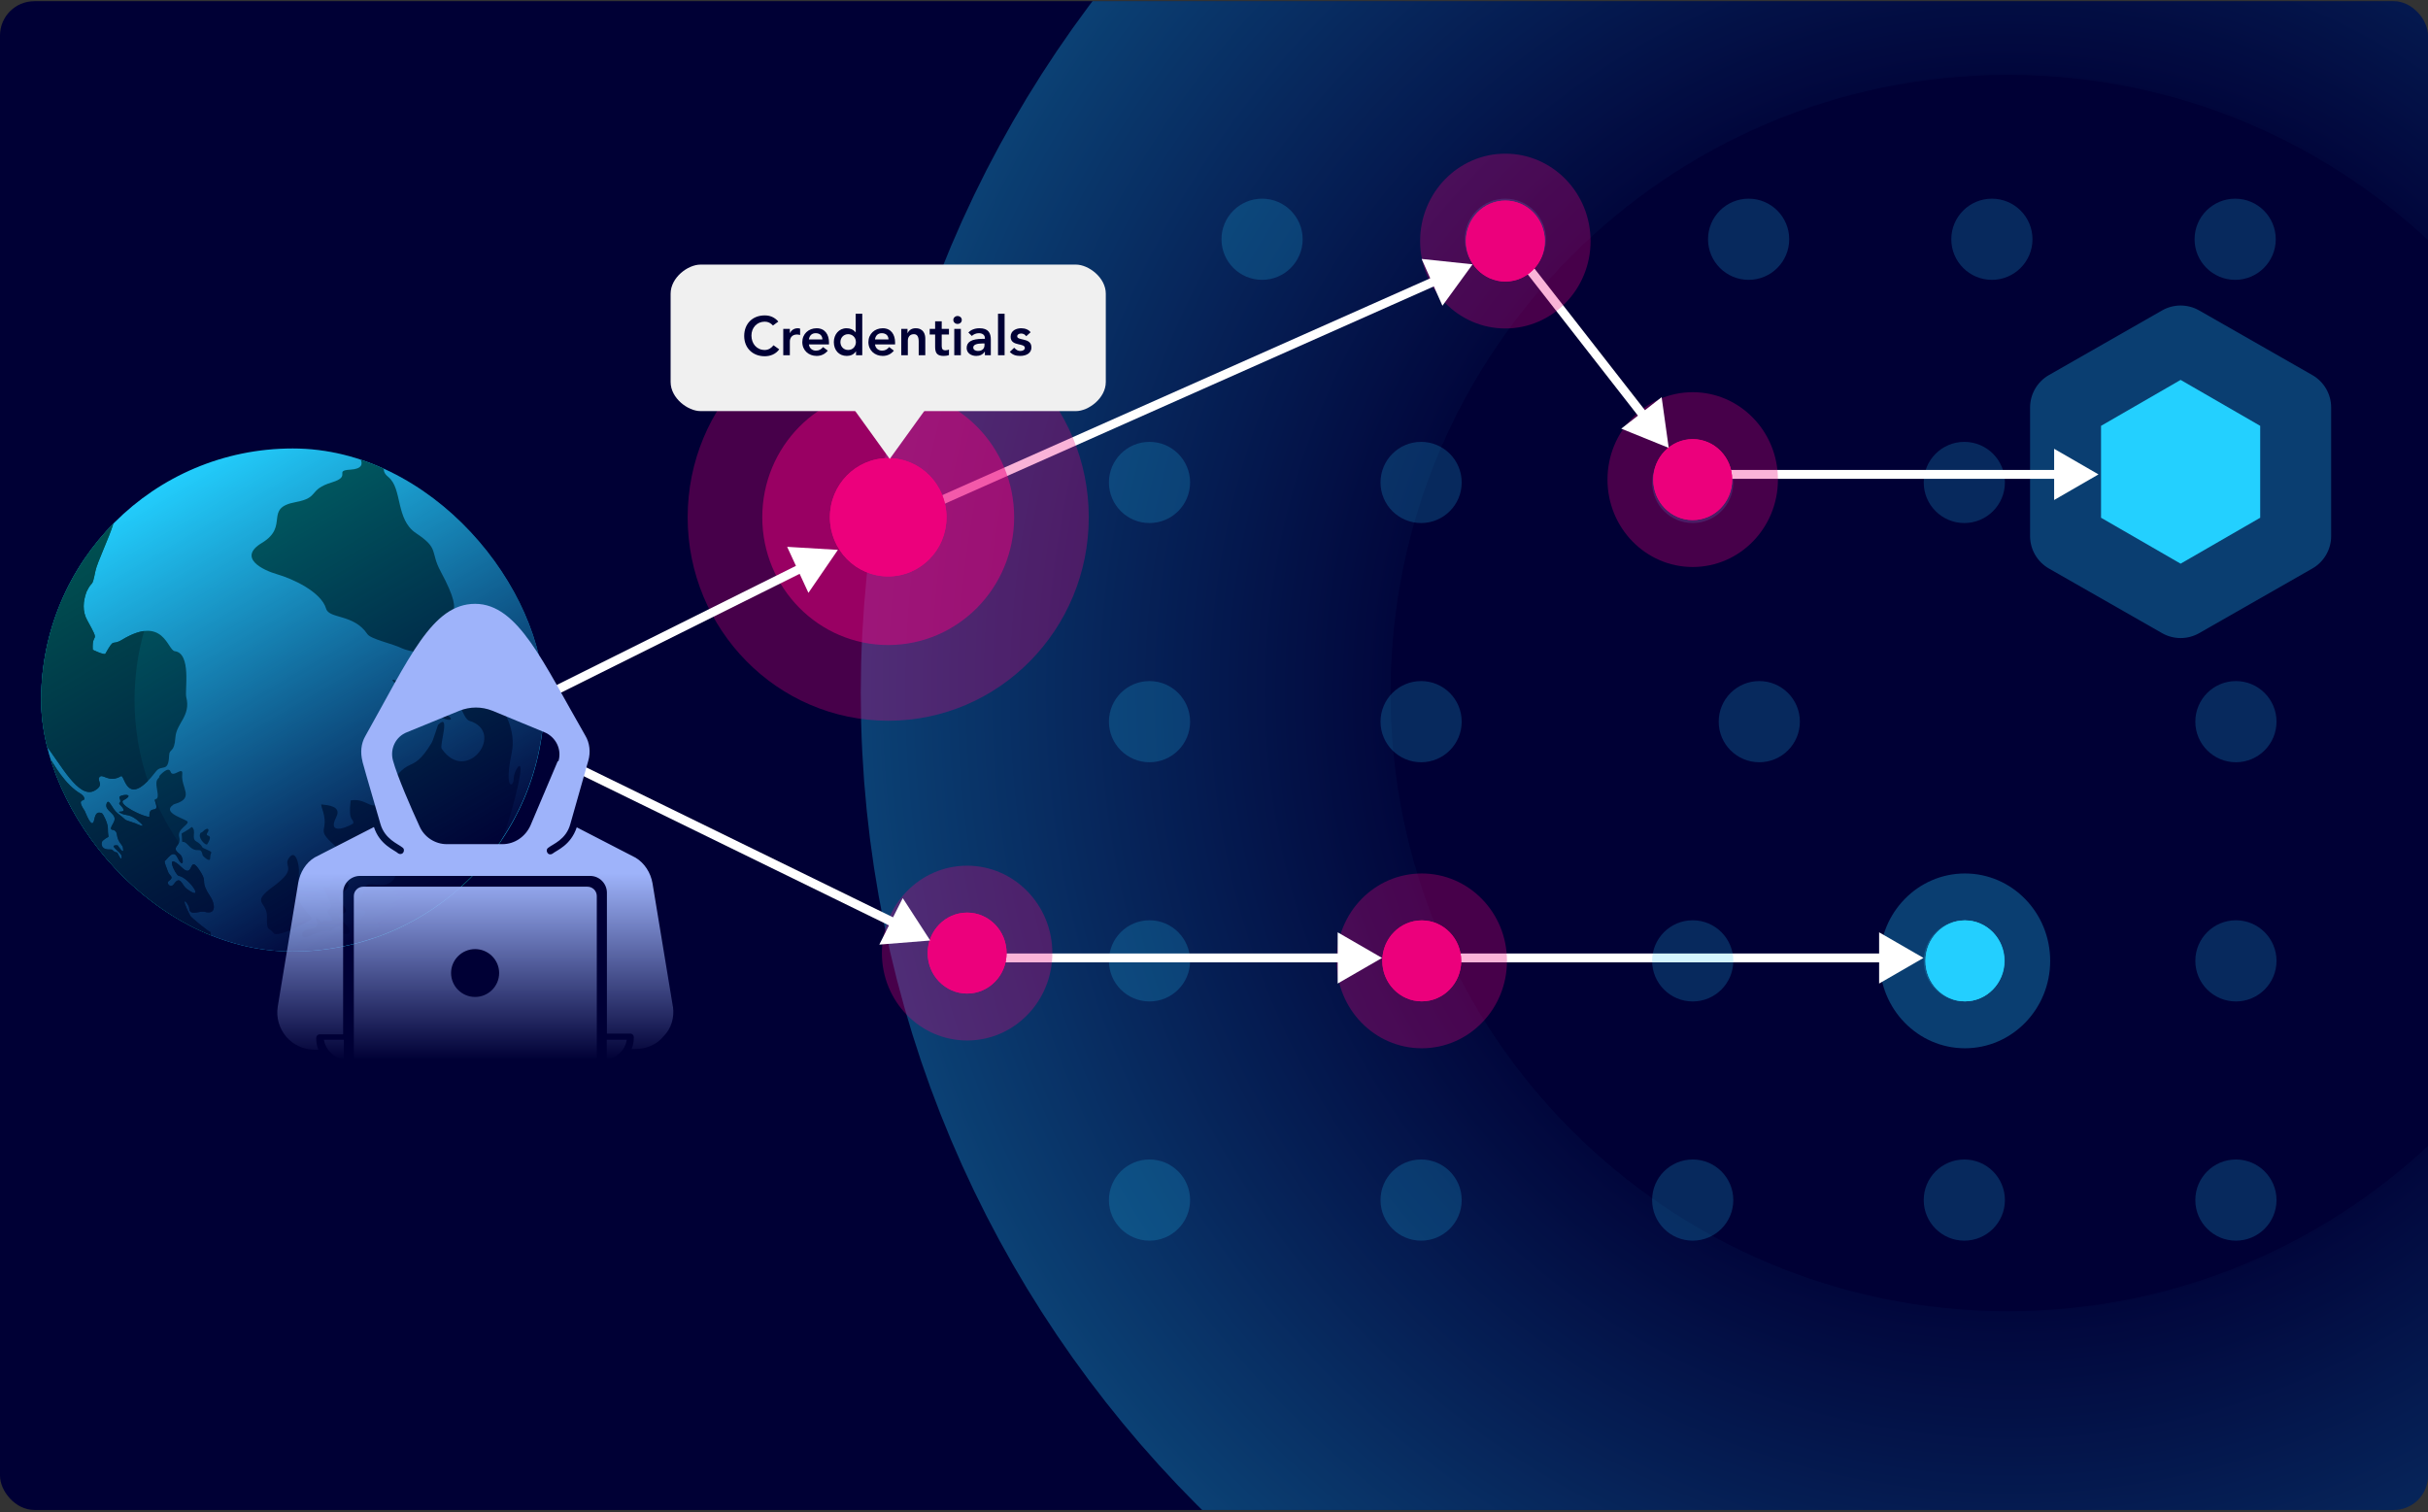
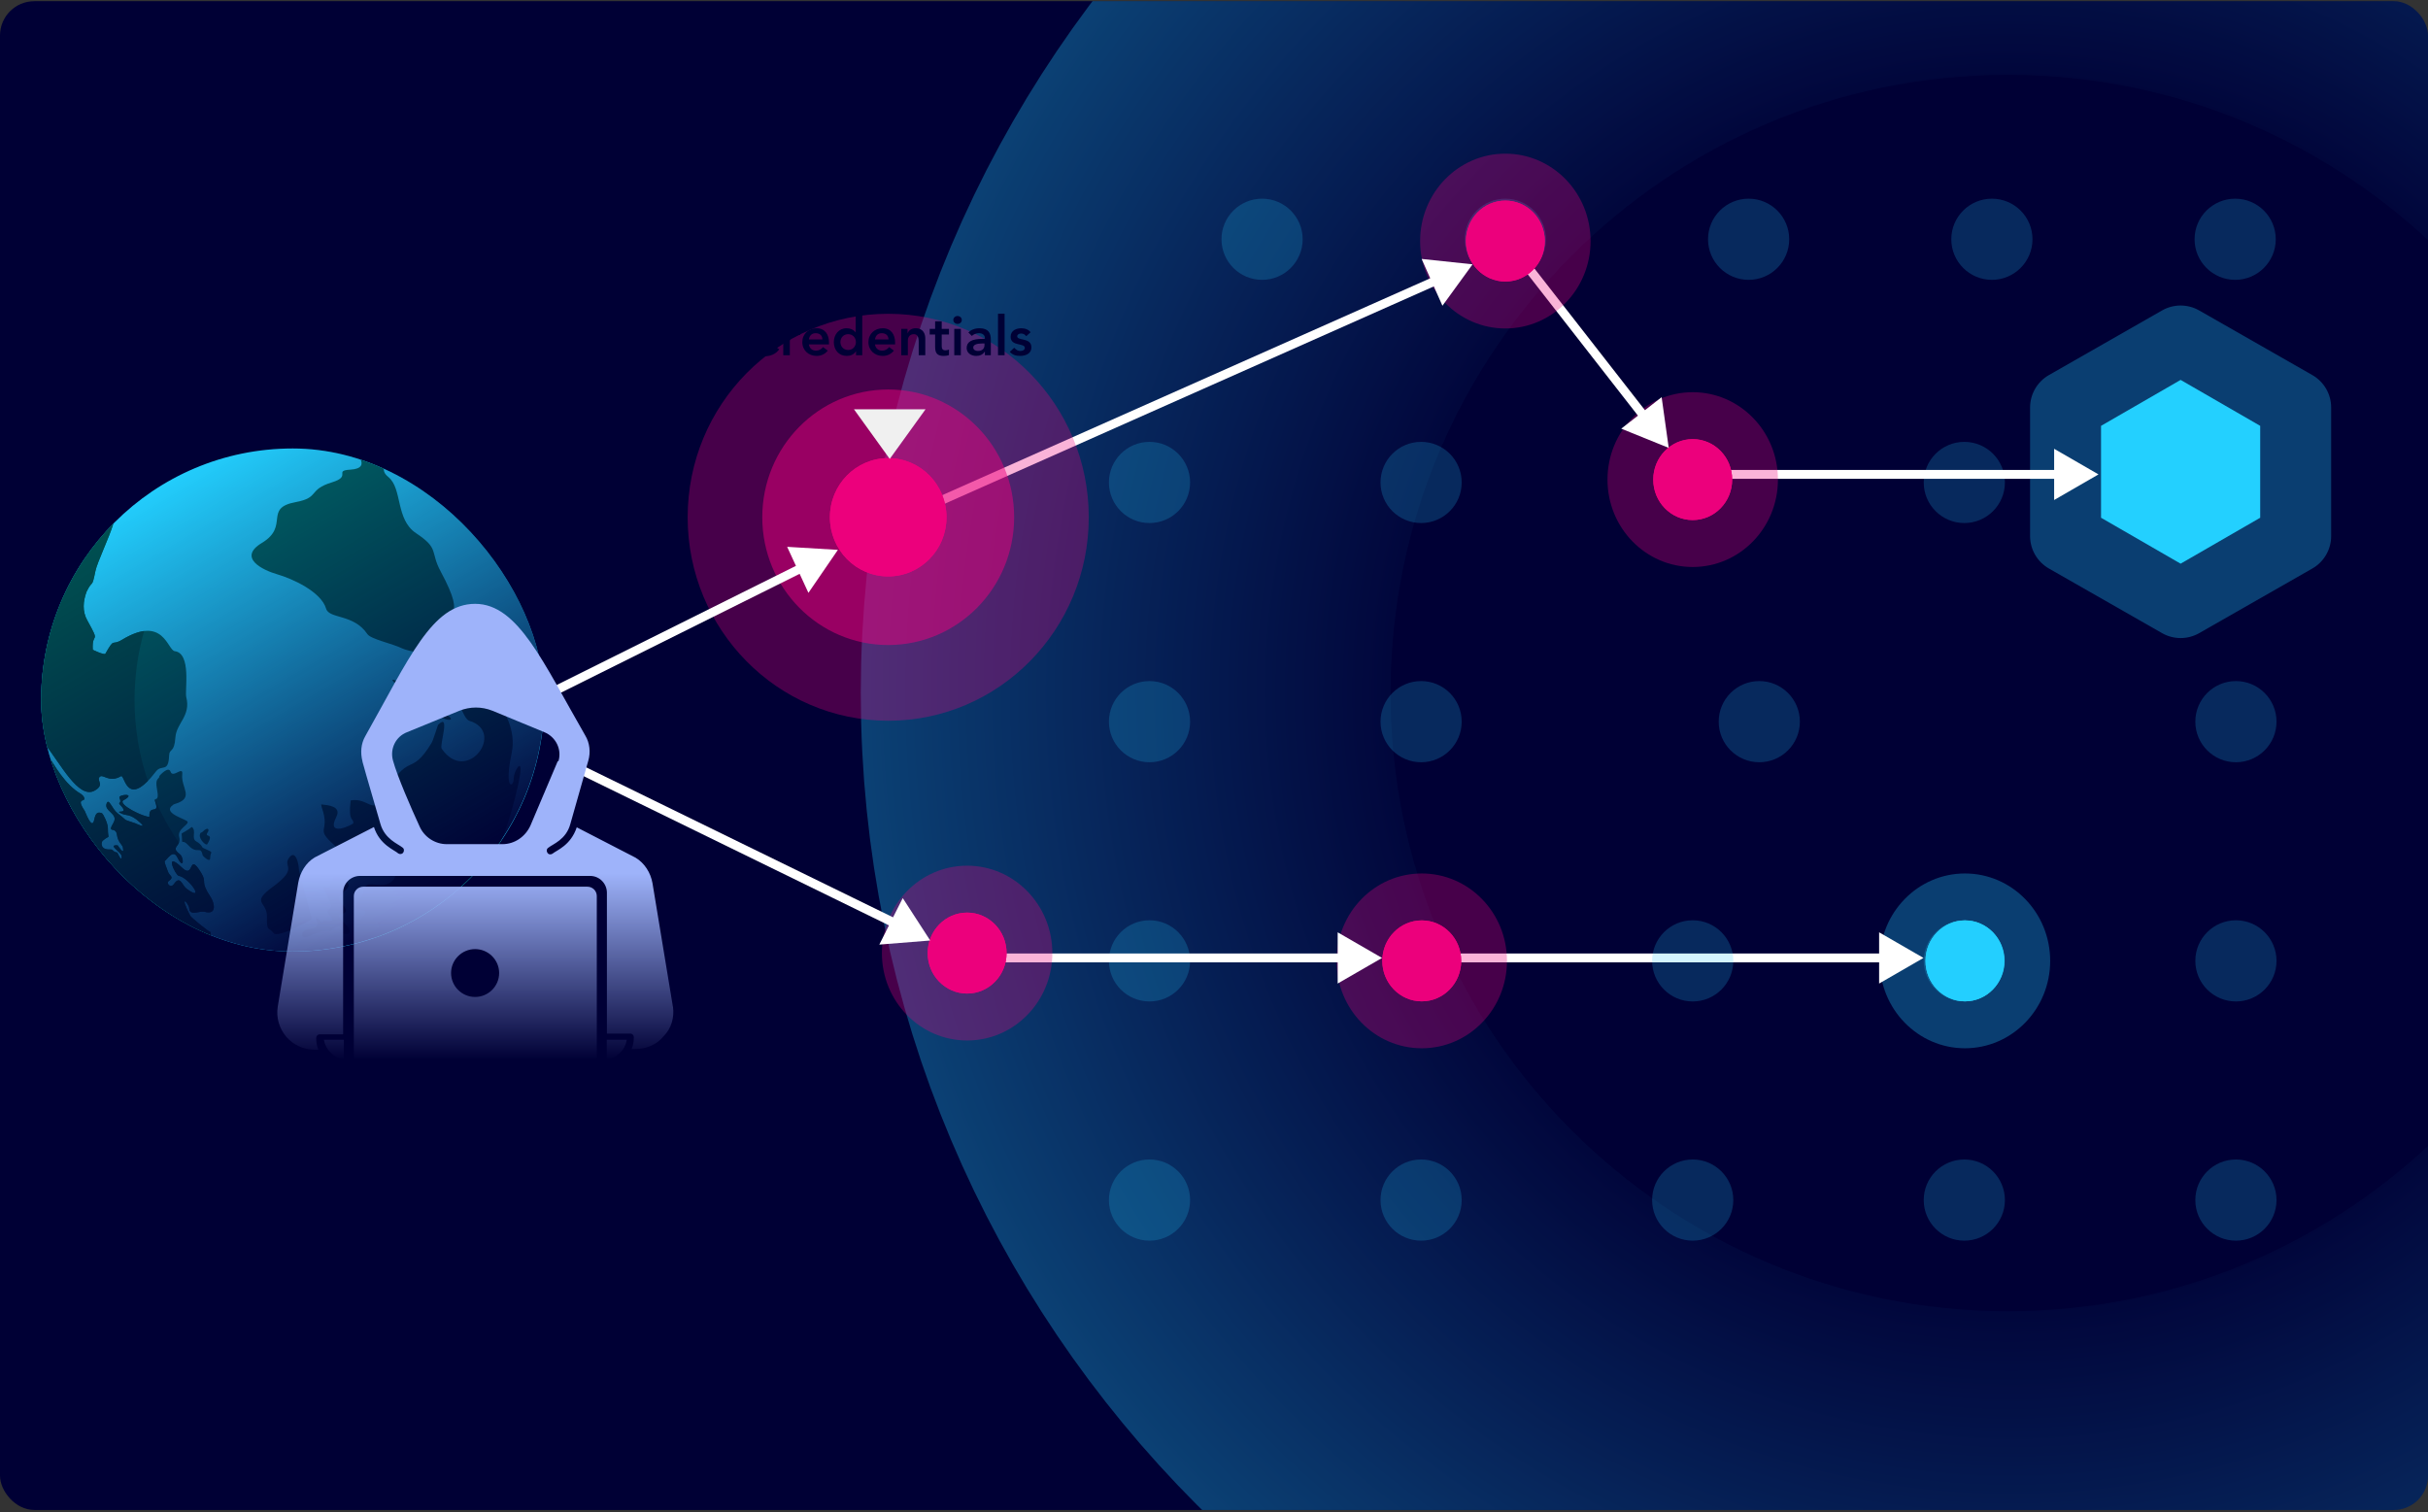
<svg xmlns="http://www.w3.org/2000/svg" width="708" height="441" viewBox="0 0 708 441" fill="none">
  <rect x="0" y="0" width="708" height="441" fill="#333333" stroke="none" />
  <g clip-path="url(#clip0_6580_39392)">
    <rect y="0.348" width="708" height="440" rx="10" fill="#000035" />
    <ellipse opacity="0.3" cx="572.976" cy="280.216" rx="24.851" ry="25.488" fill="#23D0FF" />
    <ellipse cx="572.976" cy="280.216" rx="11.505" ry="11.8" fill="#23D0FF" />
    <ellipse cx="572.976" cy="280.216" rx="11.505" ry="11.8" fill="#23D0FF" />
    <path d="M560.884 279.358L547.948 271.89L547.948 286.827L560.884 279.358ZM424.62 279.358L424.62 280.652L549.241 280.652L549.241 279.358L549.241 278.065L424.62 278.065L424.62 279.358Z" fill="white" />
    <path opacity="0.35" d="M585.517 459.618C443.485 459.618 328.249 344.379 328.249 202.106C328.249 59.833 443.485 -55.407 585.517 -55.407C727.549 -55.407 842.784 59.833 842.784 202.106C842.784 344.379 727.548 459.618 585.517 459.618Z" stroke="url(#paint0_radial_6580_39392)" stroke-width="154.492" />
    <circle opacity="0.2" cx="11.835" cy="11.835" r="11.835" transform="matrix(-1 0 0 1 426.228 128.862)" fill="#23D0FF" />
-     <circle opacity="0.2" cx="11.835" cy="11.835" r="11.835" transform="matrix(-1 0 0 1 505.426 128.862)" fill="#23D0FF" />
    <circle opacity="0.2" cx="11.835" cy="11.835" r="11.835" transform="matrix(-1 0 0 1 347.029 128.862)" fill="#23D0FF" />
    <circle opacity="0.2" cx="11.835" cy="11.835" r="11.835" transform="matrix(-1 0 0 1 584.625 128.863)" fill="#23D0FF" />
    <path opacity="0.3" d="M630.459 90.533C633.809 88.62 637.921 88.62 641.271 90.533L674.268 109.379C677.665 111.319 679.762 114.932 679.762 118.844V156.332C679.762 160.245 677.665 163.857 674.268 165.798L641.271 184.643C637.921 186.557 633.809 186.557 630.459 184.643L597.463 165.798C594.065 163.857 591.968 160.245 591.968 156.332V118.844C591.968 114.932 594.065 111.319 597.463 109.379L630.459 90.533Z" fill="#23D0FF" />
    <path d="M635.865 110.792L659.07 124.19V150.986L635.865 164.384L612.659 150.986V124.19L635.865 110.792Z" fill="#23D0FF" />
    <path d="M611.919 138.348L598.983 130.88L598.983 145.817L611.919 138.348ZM498.934 138.348L498.934 139.642L600.276 139.642L600.276 138.348L600.276 137.055L498.934 137.055L498.934 138.348Z" fill="white" />
    <ellipse opacity="0.3" cx="493.592" cy="139.863" rx="24.851" ry="25.488" fill="#EC007C" />
    <ellipse cx="493.591" cy="139.863" rx="11.505" ry="11.8" fill="#EC007C" />
    <ellipse cx="493.591" cy="139.863" rx="11.505" ry="11.8" fill="#EC007C" />
    <circle opacity="0.2" cx="11.835" cy="11.835" r="11.835" transform="matrix(-1 0 0 1 426.228 198.622)" fill="#23D0FF" />
    <circle opacity="0.2" cx="11.835" cy="11.835" r="11.835" transform="matrix(-1 0 0 1 524.839 198.622)" fill="#23D0FF" />
    <circle opacity="0.2" cx="11.835" cy="11.835" r="11.835" transform="matrix(-1 0 0 1 347.029 198.622)" fill="#23D0FF" />
    <circle opacity="0.2" cx="11.835" cy="11.835" r="11.835" transform="matrix(-1 0 0 1 663.825 198.622)" fill="#23D0FF" />
    <path d="M486.597 130.617L484.531 115.824L472.752 125.01L486.597 130.617ZM445.061 77.358L444.041 78.154L478.417 122.232L479.437 121.437L480.457 120.641L446.081 76.563L445.061 77.358Z" fill="white" />
    <ellipse opacity="0.3" cx="414.579" cy="280.216" rx="24.851" ry="25.488" fill="#EC007C" />
    <ellipse cx="414.579" cy="280.216" rx="11.505" ry="11.8" fill="#EC007C" />
    <ellipse cx="414.579" cy="280.216" rx="11.505" ry="11.8" fill="#EC007C" />
    <circle opacity="0.2" cx="11.835" cy="11.835" r="11.835" transform="matrix(-1 0 0 1 505.426 268.381)" fill="#23D0FF" />
    <circle opacity="0.2" cx="11.835" cy="11.835" r="11.835" transform="matrix(-1 0 0 1 347.029 268.381)" fill="#23D0FF" />
    <circle opacity="0.2" cx="11.835" cy="11.835" r="11.835" transform="matrix(-1 0 0 1 584.625 268.381)" fill="#23D0FF" />
    <circle opacity="0.2" cx="11.835" cy="11.835" r="11.835" transform="matrix(-1 0 0 1 663.825 268.381)" fill="#23D0FF" />
    <circle opacity="0.2" cx="11.835" cy="11.835" r="11.835" transform="matrix(-1 0 0 1 426.228 338.14)" fill="#23D0FF" />
    <circle opacity="0.2" cx="11.835" cy="11.835" r="11.835" transform="matrix(-1 0 0 1 505.426 338.14)" fill="#23D0FF" />
    <circle opacity="0.2" cx="11.835" cy="11.835" r="11.835" transform="matrix(-1 0 0 1 347.029 338.14)" fill="#23D0FF" />
    <circle opacity="0.2" cx="11.835" cy="11.835" r="11.835" transform="matrix(-1 0 0 1 584.625 338.14)" fill="#23D0FF" />
    <circle opacity="0.2" cx="11.835" cy="11.835" r="11.835" transform="matrix(-1 0 0 1 663.825 338.14)" fill="#23D0FF" />
    <path d="M403 279.359L390.064 271.89L390.064 286.827L403 279.359ZM285 279.358L285 280.652L391.358 280.652L391.358 279.359L391.358 278.065L285 278.065L285 279.358Z" fill="white" />
    <ellipse opacity="0.3" cx="282.01" cy="277.947" rx="24.851" ry="25.488" fill="#EC007C" />
    <ellipse cx="282.01" cy="277.947" rx="11.505" ry="11.8" fill="#EC007C" />
    <ellipse cx="282.01" cy="277.947" rx="11.505" ry="11.8" fill="#EC007C" />
    <path d="M271.25 274.277L263.242 261.914L256.404 275.47L271.25 274.277ZM165 222.348L164.408 223.522L260.373 270.424L260.966 269.25L261.558 268.076L165.592 221.174L165 222.348Z" fill="white" />
    <circle opacity="0.2" cx="11.835" cy="11.835" r="11.835" transform="matrix(-1 0 0 1 450.792 57.94)" fill="#23D0FF" />
    <circle opacity="0.2" cx="11.835" cy="11.835" r="11.835" transform="matrix(-1 0 0 1 521.73 57.94)" fill="#23D0FF" />
    <circle opacity="0.2" cx="11.835" cy="11.835" r="11.835" transform="matrix(-1 0 0 1 379.854 57.94)" fill="#23D0FF" />
    <circle opacity="0.2" cx="11.835" cy="11.835" r="11.835" transform="matrix(-1 0 0 1 592.668 57.94)" fill="#23D0FF" />
    <circle opacity="0.2" cx="11.835" cy="11.835" r="11.835" transform="matrix(-1 0 0 1 663.607 57.94)" fill="#23D0FF" />
    <ellipse opacity="0.3" cx="438.957" cy="70.3" rx="24.851" ry="25.488" fill="#EC007C" />
    <ellipse cx="438.957" cy="70.3" rx="11.505" ry="11.8" fill="#EC007C" />
    <ellipse cx="438.957" cy="70.3" rx="11.505" ry="11.8" fill="#EC007C" />
    <path d="M429.399 77.083L414.545 75.512L420.611 89.162L429.399 77.083ZM257.034 153.688L257.559 154.87L419.285 82.994L418.76 81.812L418.235 80.629L256.509 152.506L257.034 153.688Z" fill="white" />
    <ellipse opacity="0.3" cx="259" cy="150.847" rx="58.48" ry="59.34" fill="#EC007C" />
    <ellipse opacity="0.5" cx="259" cy="150.848" rx="36.72" ry="37.26" fill="#EC007C" />
    <ellipse cx="259" cy="150.848" rx="17" ry="17.25" fill="#EC007C" />
    <ellipse cx="259" cy="150.848" rx="17" ry="17.25" fill="#EC007C" />
    <path d="M244.331 160.357L229.533 159.471L235.734 172.892L244.331 160.357ZM158 203.348L158.537 204.51L234.341 166.762L233.803 165.599L233.266 164.437L157.463 202.185L158 203.348Z" fill="white" />
    <g clip-path="url(#clip1_6580_39392)">
      <path d="M85.352 130.789C44.841 130.789 12 163.63 12 204.141C12 244.653 44.841 277.494 85.352 277.494C125.864 277.494 158.705 244.653 158.705 204.141C158.705 163.63 125.864 130.789 85.352 130.789Z" fill="#23D0FF" />
-       <path fill-rule="evenodd" clip-rule="evenodd" d="M90.886 267.869C90.086 268.847 80.878 273.585 79.809 272.148C78.35 270.185 77.74 271.961 77.839 267.287C77.934 262.801 72.922 263.466 79.603 258.585C87.336 252.932 82.125 252.84 84.413 250.001C86.263 247.707 87.172 252.079 87.172 253.807C87.172 261.822 85.416 261.219 90.591 267.388L90.886 267.869Z" fill="#006867" />
+       <path fill-rule="evenodd" clip-rule="evenodd" d="M90.886 267.869C90.086 268.847 80.878 273.585 79.809 272.148C78.35 270.185 77.74 271.961 77.839 267.287C77.934 262.801 72.922 263.466 79.603 258.585C87.336 252.932 82.125 252.84 84.413 250.001C86.263 247.707 87.172 252.079 87.172 253.807L90.886 267.869Z" fill="#006867" />
      <path fill-rule="evenodd" clip-rule="evenodd" d="M92.305 268.455C93.766 271.985 87.81 269.738 88.135 272.683C88.378 274.896 92.702 270.767 96.445 271.486C96.56 271.508 99.887 268.206 99.596 272.109C102.248 273.14 102.999 271.508 100.137 268.912C95.66 264.854 104.092 268.276 99.459 263.295C96.778 260.413 104.904 259.004 100.111 256.678C97.334 255.331 98.269 252.816 96.429 258.116C95.619 260.452 92.638 255.807 95.874 262.227C98.1 266.649 93.93 264.088 96.429 267.243C98.335 269.649 94.133 268.03 94.285 268.765C93.7 269.534 91.431 266.337 92.306 268.453L92.305 268.455Z" fill="#006867" />
      <path fill-rule="evenodd" clip-rule="evenodd" d="M93.658 234.588C93.663 234.71 93.784 235.414 93.85 235.552C96.448 242.848 91.591 241.253 97.43 246.417C100.824 249.418 99.464 252.203 101.823 252.286C101.869 252.287 105.722 257.655 107.953 254.26C109.511 251.887 104.36 252.178 111.665 248.16C115.327 246.145 118.99 259.156 110.061 258.028C104.978 257.386 107.292 259.115 104.5 262.858C101.495 266.884 108.921 263.608 105.678 267.655C103.646 270.192 106.482 274.055 109.69 269.003C113.942 271.924 100.18 279.118 113.445 274.718C124.069 271.195 133.606 261.526 140.892 253.456C146.042 247.753 148.449 239.484 150.296 232.217C153.93 217.928 149.754 224.755 149.82 226.87C149.908 229.667 146.844 230.905 149.215 219.537C150.519 213.277 147.38 206.6 142.944 202.627C139.408 199.462 136.686 191.639 132.715 190.272C127.937 188.627 127.154 186.724 128.921 191.383C130.488 195.513 131.896 192.004 132.213 198.502C132.322 200.762 134.923 209.625 136.846 210.202C147.593 213.429 136.113 229.016 128.789 218.321C128.099 217.313 131.497 207.649 127.741 211.384C127.643 211.48 126.36 215.808 125.831 216.682C119.525 227.083 119.348 218.548 112.027 232.068C108.756 238.11 107.493 232.441 102.252 233.432C101.477 239.942 103.159 238.39 103.032 240.093C103.01 240.392 94.917 244.469 98.066 238.246C99.681 235.055 95.543 234.791 93.655 234.588L93.658 234.588Z" fill="#006867" />
      <path fill-rule="evenodd" clip-rule="evenodd" d="M114.841 198.946C114.962 199.09 115.313 199.079 115.388 199.129C118.39 202.552 118.953 200.268 120.755 202.627C121.025 202.98 123.543 201.649 119.57 200.382C118.078 199.907 119.115 199.768 116.986 199.228C116.871 199.198 113.262 197.186 114.841 198.946Z" fill="#006867" />
      <path fill-rule="evenodd" clip-rule="evenodd" d="M122.601 204.009C124.689 205.976 125.164 204.722 127.413 208.016C129.221 210.667 135.343 210.692 127.862 207.187C126.454 206.527 126.47 202.821 123.398 203.217C123.299 203.231 122.586 203.599 122.601 204.009Z" fill="#006867" />
      <path fill-rule="evenodd" clip-rule="evenodd" d="M101.541 130.352C103.2 131.061 109.035 136.563 102.187 136.962C97.155 137.254 102.721 138.849 96.781 140.67C89.714 142.835 93.327 145.11 86.222 146.429C76.745 148.188 84.529 153.415 76.363 158.333C69.148 162.679 76.667 166.285 80.831 167.481C85.221 168.742 93.628 172.535 95.098 177.509C95.995 180.548 103.169 178.996 107.128 184.919C108.118 186.399 114.348 187.668 117.231 189.071C118.839 189.854 126.193 191.624 126.054 188.592C125.902 185.325 129.154 190.835 129.268 181.82C129.322 177.623 136.79 182.038 128.508 166.67C125.343 160.798 128.197 160.053 121.32 155.492C115.298 151.499 117.369 142.517 113.291 139.16C109.742 136.239 115.715 136.452 104.012 131.283C103.639 131.118 101.909 130.164 101.542 130.351L101.541 130.352Z" fill="#006867" />
      <path fill-rule="evenodd" clip-rule="evenodd" d="M13.619 219.521C15.668 222.936 18.962 228.893 23.607 231.533C23.85 231.671 24.136 232.014 24.337 232.216C25.643 234.378 21.725 232.054 24.694 236.461C24.887 236.747 26.673 241.861 27.392 239.401C27.716 238.291 27.787 236.426 29.697 237.143C30.082 237.287 31.454 240.08 31.454 241.498C31.454 245.44 32.41 243.066 29.947 245.186C29.434 245.627 29.177 247.894 32.108 247.725C33.123 247.666 32.812 248.459 34.206 248.621C34.236 248.624 35.533 251.714 35.476 249.723C35.44 248.447 31.143 246.308 34.314 246.53C34.343 246.531 36.433 249.893 35.826 247.084C35.664 246.335 34.391 245.618 34.1 243.435C33.749 240.804 31.105 243.342 33.073 239.969C34.707 237.17 30.166 236.653 31.113 234.273C31.76 232.648 32.674 235.97 34.359 237.231C37.749 239.771 35.082 238.573 39.56 240.135C39.61 240.152 42.835 241.744 41.043 240.051C37.655 236.851 36.916 238.239 34.907 236.981C33.721 236.239 37.781 237.549 35.121 234.821C34.066 233.737 35.709 234.588 34.839 232.678C34.374 231.654 40.023 231.18 36.061 233.356C33.968 234.506 42.208 238.464 43.568 238.176C43.352 234.291 46.686 237.882 45.247 233.75C44.713 232.216 46.604 234.365 45.794 230.224C45.103 226.692 46.467 227.384 46.5 226.269C46.5 226.245 49.126 223.246 49.737 225.054C50.413 227.05 53.431 223.242 53.143 225.768C52.686 229.8 56.892 232.704 50.995 234.471C50.209 234.707 50.739 234.69 50.064 235.042C47.667 237.315 54.451 238.902 54.701 239.648C55.026 240.618 51.614 241.75 52.253 244.102C53.016 246.909 49.422 246.876 52.458 249.131C53.677 250.036 53.676 253.996 51.689 250.003C50.451 247.515 48.641 250.786 48.103 251.038C47.706 251.224 48.67 253.201 48.937 254.093C49.386 255.588 51.032 255.578 49.106 257.029C48.428 257.539 49.743 259.219 50.733 257.788C52.566 255.135 53.064 258.182 54.367 259.15C60.026 263.359 55.32 256.024 52.087 255.402C51.144 255.221 47.703 247.879 53.067 253.03C56.812 256.627 54.754 248.114 58.664 254.558C60.538 257.648 58.148 256.656 61.406 261.605C62.586 263.396 63.293 266.927 59.644 265.895C58.4 265.545 55.283 267.221 55.19 264.943C55.129 263.462 51.928 260.192 55.493 267.086C55.749 267.582 60.952 271.849 61.379 271.809C61.563 272.665 61.404 273.135 61.056 273.365C37.199 264.991 18.98 244.639 13.619 219.519L13.619 219.521Z" fill="#006867" />
      <path fill-rule="evenodd" clip-rule="evenodd" d="M13.128 217.031C17.663 222.729 22.936 233.16 27.575 230.576C30.604 228.889 28.187 227.733 28.962 226.681C29.936 225.36 31.642 228.493 35.271 226.363C36.421 225.688 36.819 236.288 45.505 224.95C47.154 222.798 49.116 225.534 49.32 220.31C49.406 218.112 50.834 219.745 51.145 215.066C51.424 210.869 55.734 208.793 54.31 203.283C53.843 201.48 55.891 190.508 50.963 189.901C48.81 189.636 47.747 179.235 35.574 186.585C32.389 188.507 33.569 185.678 30.725 190.646C30.452 191.124 27.064 189.54 27.059 189.478C26.703 183.946 29.518 188.211 25.448 180.913C23.963 178.252 24.218 175.357 25.25 172.55C27.115 168.733 26.721 171.946 27.836 166.498C28.346 164.006 31.791 156.892 33.059 152.708C20.037 165.946 11.999 184.103 11.999 204.141C11.999 208.538 12.388 212.846 13.13 217.03L13.128 217.031Z" fill="#006867" />
      <path fill-rule="evenodd" clip-rule="evenodd" d="M55.948 241.159C54.504 242.316 53.522 242.654 52.968 243.09C53.35 247.546 52.546 243.958 55.007 246.594C57.578 249.346 58.483 246.42 59.111 249.484C59.125 249.552 61.285 251.786 61.285 250.246C61.285 247.967 62.851 248.979 59.172 247.249C58.927 247.135 58.879 246.327 57.203 245.357C55.671 244.469 57.398 242.325 55.948 241.16L55.948 241.159Z" fill="#006867" />
      <path fill-rule="evenodd" clip-rule="evenodd" d="M58.276 243.487C58.058 244.746 60.097 246.763 60.443 246.194C62.669 242.541 59.272 244.574 60.641 242.605C61.025 242.052 60.761 240.849 59.014 242.629C58.726 242.921 58.435 242.578 58.276 243.488L58.276 243.487Z" fill="#006867" />
      <path fill-rule="evenodd" clip-rule="evenodd" d="M13.618 219.521C15.668 222.936 18.962 228.893 23.606 231.533C23.849 231.671 24.136 232.014 24.337 232.216C25.642 234.378 21.725 232.054 24.693 236.461C24.887 236.747 26.672 241.861 27.392 239.401C27.716 238.291 27.786 236.426 29.696 237.143C30.082 237.287 31.453 240.08 31.453 241.498C31.453 245.44 32.41 243.066 29.947 245.186C29.434 245.627 29.176 247.894 32.107 247.725C33.122 247.666 32.812 248.459 34.206 248.621C34.236 248.624 35.533 251.714 35.476 249.723C35.44 248.447 31.143 246.308 34.314 246.53C34.343 246.531 36.432 249.893 35.825 247.084C35.663 246.335 34.391 245.618 34.1 243.435C33.749 240.804 31.104 243.342 33.073 239.969C34.707 237.17 30.166 236.653 31.113 234.273C31.759 232.648 32.674 235.97 34.359 237.231C37.749 239.771 35.082 238.573 39.56 240.135C39.609 240.152 42.834 241.744 41.043 240.051C37.654 236.851 36.915 238.239 34.906 236.981C33.72 236.239 37.78 237.549 35.121 234.821C34.065 233.737 35.708 234.588 34.839 232.678C34.374 231.654 40.023 231.18 36.061 233.356C33.968 234.506 42.208 238.464 43.567 238.176C43.352 234.291 46.686 237.882 45.247 233.75C45.124 233.398 45.13 233.24 45.2 233.155C47.118 237.6 49.462 241.819 52.182 245.758C51.635 247.036 50.187 247.441 52.462 249.131C53.681 250.036 53.68 253.996 51.693 250.003C50.455 247.515 48.645 250.786 48.107 251.038C47.71 251.224 48.674 253.201 48.941 254.093C49.391 255.588 51.037 255.578 49.11 257.029C48.432 257.539 49.747 259.219 50.737 257.788C52.57 255.135 53.068 258.182 54.371 259.15C60.031 263.359 55.325 256.024 52.091 255.402C51.148 255.221 47.707 247.879 53.071 253.03C56.816 256.627 54.758 248.114 58.668 254.558C60.542 257.648 58.152 256.656 61.41 261.605C62.59 263.396 63.297 266.927 59.648 265.895C58.404 265.545 55.287 267.221 55.194 264.943C55.133 263.462 51.932 260.192 55.497 267.086C55.753 267.582 60.956 271.849 61.383 271.809C61.567 272.665 61.408 273.135 61.061 273.365L61.058 273.365C45.777 268 32.812 257.723 24.055 244.426L24.046 244.413C23.409 243.444 22.792 242.459 22.2 241.459L22.191 241.443C21.6 240.446 21.034 239.434 20.491 238.407L20.471 238.369C19.93 237.345 19.412 236.306 18.918 235.254L18.905 235.225C18.412 234.171 17.941 233.104 17.497 232.024L17.482 231.987C17.038 230.908 16.62 229.815 16.227 228.71L16.217 228.681C15.822 227.572 15.455 226.45 15.113 225.318L15.11 225.309C14.768 224.171 14.452 223.021 14.164 221.861L14.164 221.858C13.971 221.083 13.791 220.303 13.624 219.519L13.618 219.521Z" fill="#005352" />
      <path fill-rule="evenodd" clip-rule="evenodd" d="M13.129 217.027C17.664 222.725 22.937 233.156 27.576 230.572C30.604 228.885 28.187 227.729 28.962 226.677C29.937 225.356 31.643 228.489 35.271 226.359C36.304 225.752 36.733 234.252 43.117 227.743C40.599 220.335 39.232 212.396 39.232 204.137C39.232 197.161 40.21 190.414 42.03 184.023C40.315 184.236 38.204 184.993 35.574 186.581C32.39 188.503 33.569 185.674 30.725 190.642C30.453 191.12 27.064 189.536 27.06 189.474C26.703 183.942 29.518 188.207 25.448 180.909C23.964 178.248 24.219 175.353 25.25 172.546C27.115 168.729 26.721 171.942 27.836 166.494C28.346 164.002 31.791 156.888 33.06 152.704C30.213 155.599 27.602 158.729 25.264 162.062C25.231 162.108 25.199 162.155 25.168 162.201C24.868 162.63 24.571 163.064 24.28 163.5C24.117 163.746 23.953 163.993 23.793 164.24C23.639 164.479 23.484 164.719 23.333 164.959C23.168 165.219 23.004 165.482 22.842 165.744C22.7 165.977 22.558 166.21 22.417 166.444C22.252 166.719 22.09 166.995 21.928 167.27C21.796 167.495 21.666 167.722 21.537 167.95C21.372 168.24 21.208 168.531 21.048 168.824C20.928 169.041 20.809 169.258 20.692 169.476C20.527 169.785 20.364 170.093 20.202 170.404C20.094 170.611 19.988 170.818 19.883 171.026C19.718 171.351 19.556 171.677 19.397 172.004C19.3 172.201 19.204 172.401 19.109 172.6C18.947 172.941 18.788 173.282 18.631 173.626C18.544 173.816 18.457 174.005 18.372 174.195C18.211 174.554 18.055 174.914 17.899 175.273C17.823 175.452 17.746 175.629 17.672 175.809C17.514 176.185 17.36 176.563 17.208 176.942C17.141 177.11 17.075 177.278 17.009 177.446C16.854 177.84 16.704 178.236 16.558 178.635C16.499 178.791 16.442 178.947 16.385 179.102C16.235 179.516 16.09 179.93 15.947 180.347C15.898 180.491 15.848 180.633 15.8 180.777C15.655 181.209 15.516 181.642 15.379 182.077C15.337 182.209 15.295 182.341 15.255 182.473C15.117 182.921 14.983 183.372 14.853 183.824C14.818 183.945 14.782 184.067 14.748 184.189C14.616 184.656 14.49 185.123 14.369 185.594C14.34 185.704 14.312 185.813 14.283 185.923C14.159 186.408 14.04 186.897 13.926 187.387C13.904 187.482 13.881 187.575 13.86 187.669C13.745 188.173 13.636 188.678 13.531 189.185C13.513 189.27 13.495 189.354 13.478 189.44C13.373 189.959 13.273 190.48 13.178 191.004C13.165 191.077 13.151 191.15 13.138 191.225C13.042 191.762 12.953 192.302 12.869 192.845C12.86 192.905 12.85 192.965 12.841 193.025C12.757 193.578 12.679 194.134 12.607 194.69C12.601 194.741 12.594 194.792 12.588 194.843C12.516 195.413 12.451 195.984 12.391 196.558C12.387 196.597 12.382 196.635 12.379 196.674C12.321 197.257 12.268 197.843 12.223 198.432C12.22 198.462 12.219 198.492 12.216 198.522C12.171 199.122 12.132 199.723 12.102 200.327L12.099 200.38C12.067 200.995 12.045 201.611 12.028 202.228L12.028 202.252C12.012 202.879 12.004 203.509 12.004 204.138C12.004 204.77 12.012 205.398 12.028 206.025L12.028 206.04C12.045 206.659 12.069 207.275 12.099 207.89L12.102 207.938C12.133 208.54 12.171 209.141 12.216 209.741L12.222 209.821C12.267 210.408 12.319 210.995 12.378 211.578L12.39 211.698C12.448 212.267 12.513 212.836 12.585 213.402L12.605 213.561C12.676 214.114 12.754 214.665 12.836 215.213L12.865 215.402C12.949 215.945 13.037 216.485 13.133 217.023L13.133 217.027L13.129 217.027Z" fill="#005352" />
      <circle cx="85.121" cy="203.91" r="73.584" transform="rotate(180 85.121 203.91)" fill="url(#paint1_linear_6580_39392)" />
    </g>
    <path d="M100.263 309.055C97.352 308.53 94.971 306.194 94.44 303.231H100.263V309.055ZM171.285 258.588C172.804 258.588 174.022 259.804 174.022 261.314V309.055H103.176V261.314C103.176 259.804 104.393 258.588 105.912 258.588H171.285ZM182.757 303.231C182.328 306.194 179.948 308.53 176.933 309.055V303.231H182.757ZM138.545 176.095C151.104 176.095 158.43 193.3 170.707 214.569C171.953 216.651 172.269 219.366 171.538 221.864C169.976 227.277 166.62 239.17 166.305 240.319C165.058 244.899 161.188 246.149 159.926 247.198C159.394 247.515 159.295 248.148 159.61 248.664C159.926 249.197 160.541 249.297 161.072 248.98C162.318 247.948 166.405 246.582 168.182 241.269L185.343 250.13C187.951 251.695 189.729 254.51 190.261 257.541L196.224 293.634L196.241 293.617C196.656 296.649 195.826 299.88 193.516 302.179C191.523 304.677 188.482 305.926 185.243 305.926H184.197C184.612 304.877 184.828 303.628 184.828 302.479C184.828 301.946 184.412 301.429 183.781 301.429H176.971V260.339C176.97 257.741 174.877 255.442 172.053 255.442H104.971C102.363 255.443 100.054 257.524 100.054 260.339V301.646H93.242C92.611 301.646 92.196 302.179 92.196 302.695C92.196 303.844 92.412 305.093 92.827 306.143H91.78C88.641 306.143 85.601 304.794 83.508 302.396C81.414 299.897 80.467 296.765 80.999 293.534L86.963 257.458C87.494 254.427 89.155 251.612 91.78 250.046L109.041 241.186C110.702 246.398 115.005 247.847 116.151 248.896C116.666 249.213 117.297 249.096 117.613 248.58C117.929 248.047 117.829 247.431 117.298 247.114C116.052 246.082 112.18 244.716 110.918 240.236C106.831 226.362 105.901 222.814 105.685 222.081C105.785 222.297 105.685 222.081 105.685 221.981C105.054 219.483 105.253 216.868 106.515 214.687C119.39 191.852 125.986 176.095 138.545 176.095ZM138.54 276.784C134.685 276.784 131.531 279.921 131.531 283.764C131.531 287.606 134.668 290.743 138.54 290.743C142.395 290.743 145.55 287.607 145.55 283.764C145.55 279.921 142.395 276.784 138.54 276.784ZM143.596 207.274C140.456 206.025 137.1 206.025 133.96 207.274L118.677 213.537C115.421 214.786 113.643 218.334 114.59 221.781C115.836 226.362 119.922 235.755 122.331 240.969C123.693 244.1 126.833 246.182 130.289 246.182H146.519C150.074 246.182 153.214 243.983 154.676 240.752L162.634 221.981H162.849C163.896 218.434 162.002 214.886 158.763 213.537L143.596 207.274Z" fill="url(#paint2_linear_6580_39392)" />
-     <path d="M313.723 119.89H204.276C200.561 119.89 195.552 116.095 195.552 111.412V85.641C195.552 80.959 200.561 77.163 204.276 77.163H313.723C317.439 77.163 322.448 80.959 322.448 85.641V111.412C322.448 116.095 317.439 119.89 313.723 119.89Z" fill="#F0F0F0" />
    <path d="M259.448 133.832L269.88 119.367H249.016L259.448 133.832Z" fill="#F0F0F0" />
    <path d="M222.993 91.981C224.61 91.981 225.89 92.558 226.963 93.774L225.394 94.927C224.738 94.222 224.001 93.806 223.009 93.806C220.688 93.806 219.119 95.599 219.119 97.856C219.119 100.193 220.624 102.066 223.009 102.066C224.081 102.066 224.914 101.506 225.554 100.689L227.219 101.874C226.242 103.25 224.658 103.891 222.993 103.891C219.503 103.891 217.006 101.506 217.006 97.984C217.006 94.463 219.375 91.981 222.993 91.981ZM232.622 95.727C232.91 95.727 233.054 95.775 233.311 95.839V97.696C232.942 97.6 232.67 97.552 232.382 97.552C230.926 97.552 230.317 98.576 230.317 99.601V103.603H228.396V95.919H230.317V97.136H230.349C230.765 96.255 231.614 95.727 232.622 95.727ZM238.13 95.727C240.563 95.727 241.732 97.568 241.732 99.889V100.433H235.873C236.001 101.538 236.834 102.258 237.938 102.258C238.802 102.258 239.459 101.89 240.003 101.218L241.38 102.258C240.547 103.282 239.443 103.795 238.13 103.795C235.777 103.795 233.952 102.162 233.952 99.761C233.952 97.376 235.777 95.727 238.13 95.727ZM235.873 98.993H239.811C239.795 97.792 238.979 97.168 237.842 97.168C236.706 97.168 236.017 97.904 235.873 98.993ZM249.515 91.501H251.435V103.603H249.611V102.45H249.579C249.002 103.394 247.994 103.795 246.921 103.795C244.584 103.795 243.144 102.066 243.144 99.761C243.144 97.584 244.584 95.727 246.857 95.727C247.882 95.727 248.81 96.079 249.467 96.896H249.515V91.501ZM245.065 99.761C245.065 101.041 245.977 102.066 247.322 102.066C248.858 102.066 249.579 100.817 249.579 99.761C249.579 98.368 248.538 97.456 247.322 97.456C245.977 97.456 245.065 98.496 245.065 99.761ZM257.404 95.727C259.837 95.727 261.006 97.568 261.006 99.889V100.433H255.147C255.275 101.538 256.108 102.258 257.212 102.258C258.076 102.258 258.733 101.89 259.277 101.218L260.654 102.258C259.821 103.282 258.717 103.795 257.404 103.795C255.051 103.795 253.226 102.162 253.226 99.761C253.226 97.376 255.051 95.727 257.404 95.727ZM255.147 98.993H259.085C259.069 97.792 258.252 97.168 257.116 97.168C255.98 97.168 255.291 97.904 255.147 98.993ZM267.012 95.727C269.301 95.727 269.813 97.504 269.813 98.688V103.603H267.892V99.617C267.892 98.08 267.396 97.456 266.484 97.456C265.251 97.456 264.723 98.352 264.723 99.377V103.603H262.802V95.919H264.627V97.152H264.659C265.123 96.143 266.003 95.727 267.012 95.727ZM272.682 93.694H274.603V95.919H276.715V97.552H274.603V100.961C274.603 101.778 274.923 102.162 275.675 102.162C276.155 102.162 276.555 102.05 276.715 101.922V103.539C276.347 103.715 275.627 103.795 275.195 103.795C273.386 103.795 272.682 103.09 272.682 101.153V97.552H271.097V95.919H272.682V93.694ZM279.207 92.158C279.911 92.158 280.455 92.654 280.455 93.31C280.455 93.998 279.895 94.463 279.207 94.463C278.519 94.463 277.99 93.934 277.99 93.31C277.99 92.686 278.519 92.158 279.207 92.158ZM278.263 95.919H280.183V103.603H278.263V95.919ZM285.638 95.727C288.263 95.727 288.919 97.2 288.919 99.008V103.603H287.191V102.546H287.143C286.598 103.41 285.702 103.795 284.678 103.795C283.093 103.795 281.876 102.898 281.876 101.49C281.876 99.713 283.301 98.817 286.598 98.817H287.191V98.592C287.191 97.696 286.486 97.168 285.43 97.168C284.63 97.168 283.909 97.488 283.381 97.968L282.373 96.96C283.061 96.255 284.133 95.727 285.638 95.727ZM283.797 101.346C283.797 102.002 284.437 102.354 285.158 102.354C286.47 102.354 287.079 101.618 287.079 100.641V100.161H286.518C284.822 100.161 283.797 100.529 283.797 101.346ZM291.018 91.501H292.939V103.603H291.018V91.501ZM297.769 95.727C298.97 95.727 299.962 96.143 300.522 96.896L299.242 98.048C298.858 97.52 298.378 97.264 297.737 97.264C297.113 97.264 296.617 97.584 296.617 98.08C296.617 98.704 297.481 98.817 298.442 99.041C299.626 99.313 300.763 99.745 300.763 101.33C300.763 102.946 299.338 103.795 297.433 103.795C296.249 103.795 295.24 103.49 294.456 102.61L295.736 101.41C296.393 102.13 296.905 102.354 297.561 102.354C298.265 102.354 298.842 102.002 298.842 101.474C298.842 100.737 297.913 100.609 296.937 100.385C295.896 100.145 294.696 99.777 294.696 98.208C294.696 96.335 296.457 95.727 297.769 95.727Z" fill="#000035" />
  </g>
  <defs>
    <radialGradient id="paint0_radial_6580_39392" cx="0" cy="0" r="1" gradientUnits="userSpaceOnUse" gradientTransform="translate(585.516 202.106) rotate(-90) scale(334.758 334.514)">
      <stop offset="0.48" stop-color="#23BFFF" stop-opacity="0" />
      <stop offset="1" stop-color="#23D0FF" stop-opacity="0.9" />
    </radialGradient>
    <linearGradient id="paint1_linear_6580_39392" x1="45.465" y1="144.867" x2="119.137" y2="270.884" gradientUnits="userSpaceOnUse">
      <stop stop-color="#000035" />
      <stop offset="1" stop-color="#000035" stop-opacity="0" />
    </linearGradient>
    <linearGradient id="paint2_linear_6580_39392" x1="138.599" y1="254.706" x2="138.599" y2="309.054" gradientUnits="userSpaceOnUse">
      <stop stop-color="#9EB3FA" />
      <stop offset="1" stop-color="#9EB3FA" stop-opacity="0" />
    </linearGradient>
    <clipPath id="clip0_6580_39392">
      <rect y="0.348" width="708" height="440" rx="10" fill="white" />
    </clipPath>
    <clipPath id="clip1_6580_39392">
      <rect x="158.705" y="277.494" width="146.705" height="146.705" rx="73.352" transform="rotate(180 158.705 277.494)" fill="white" />
    </clipPath>
  </defs>
</svg>